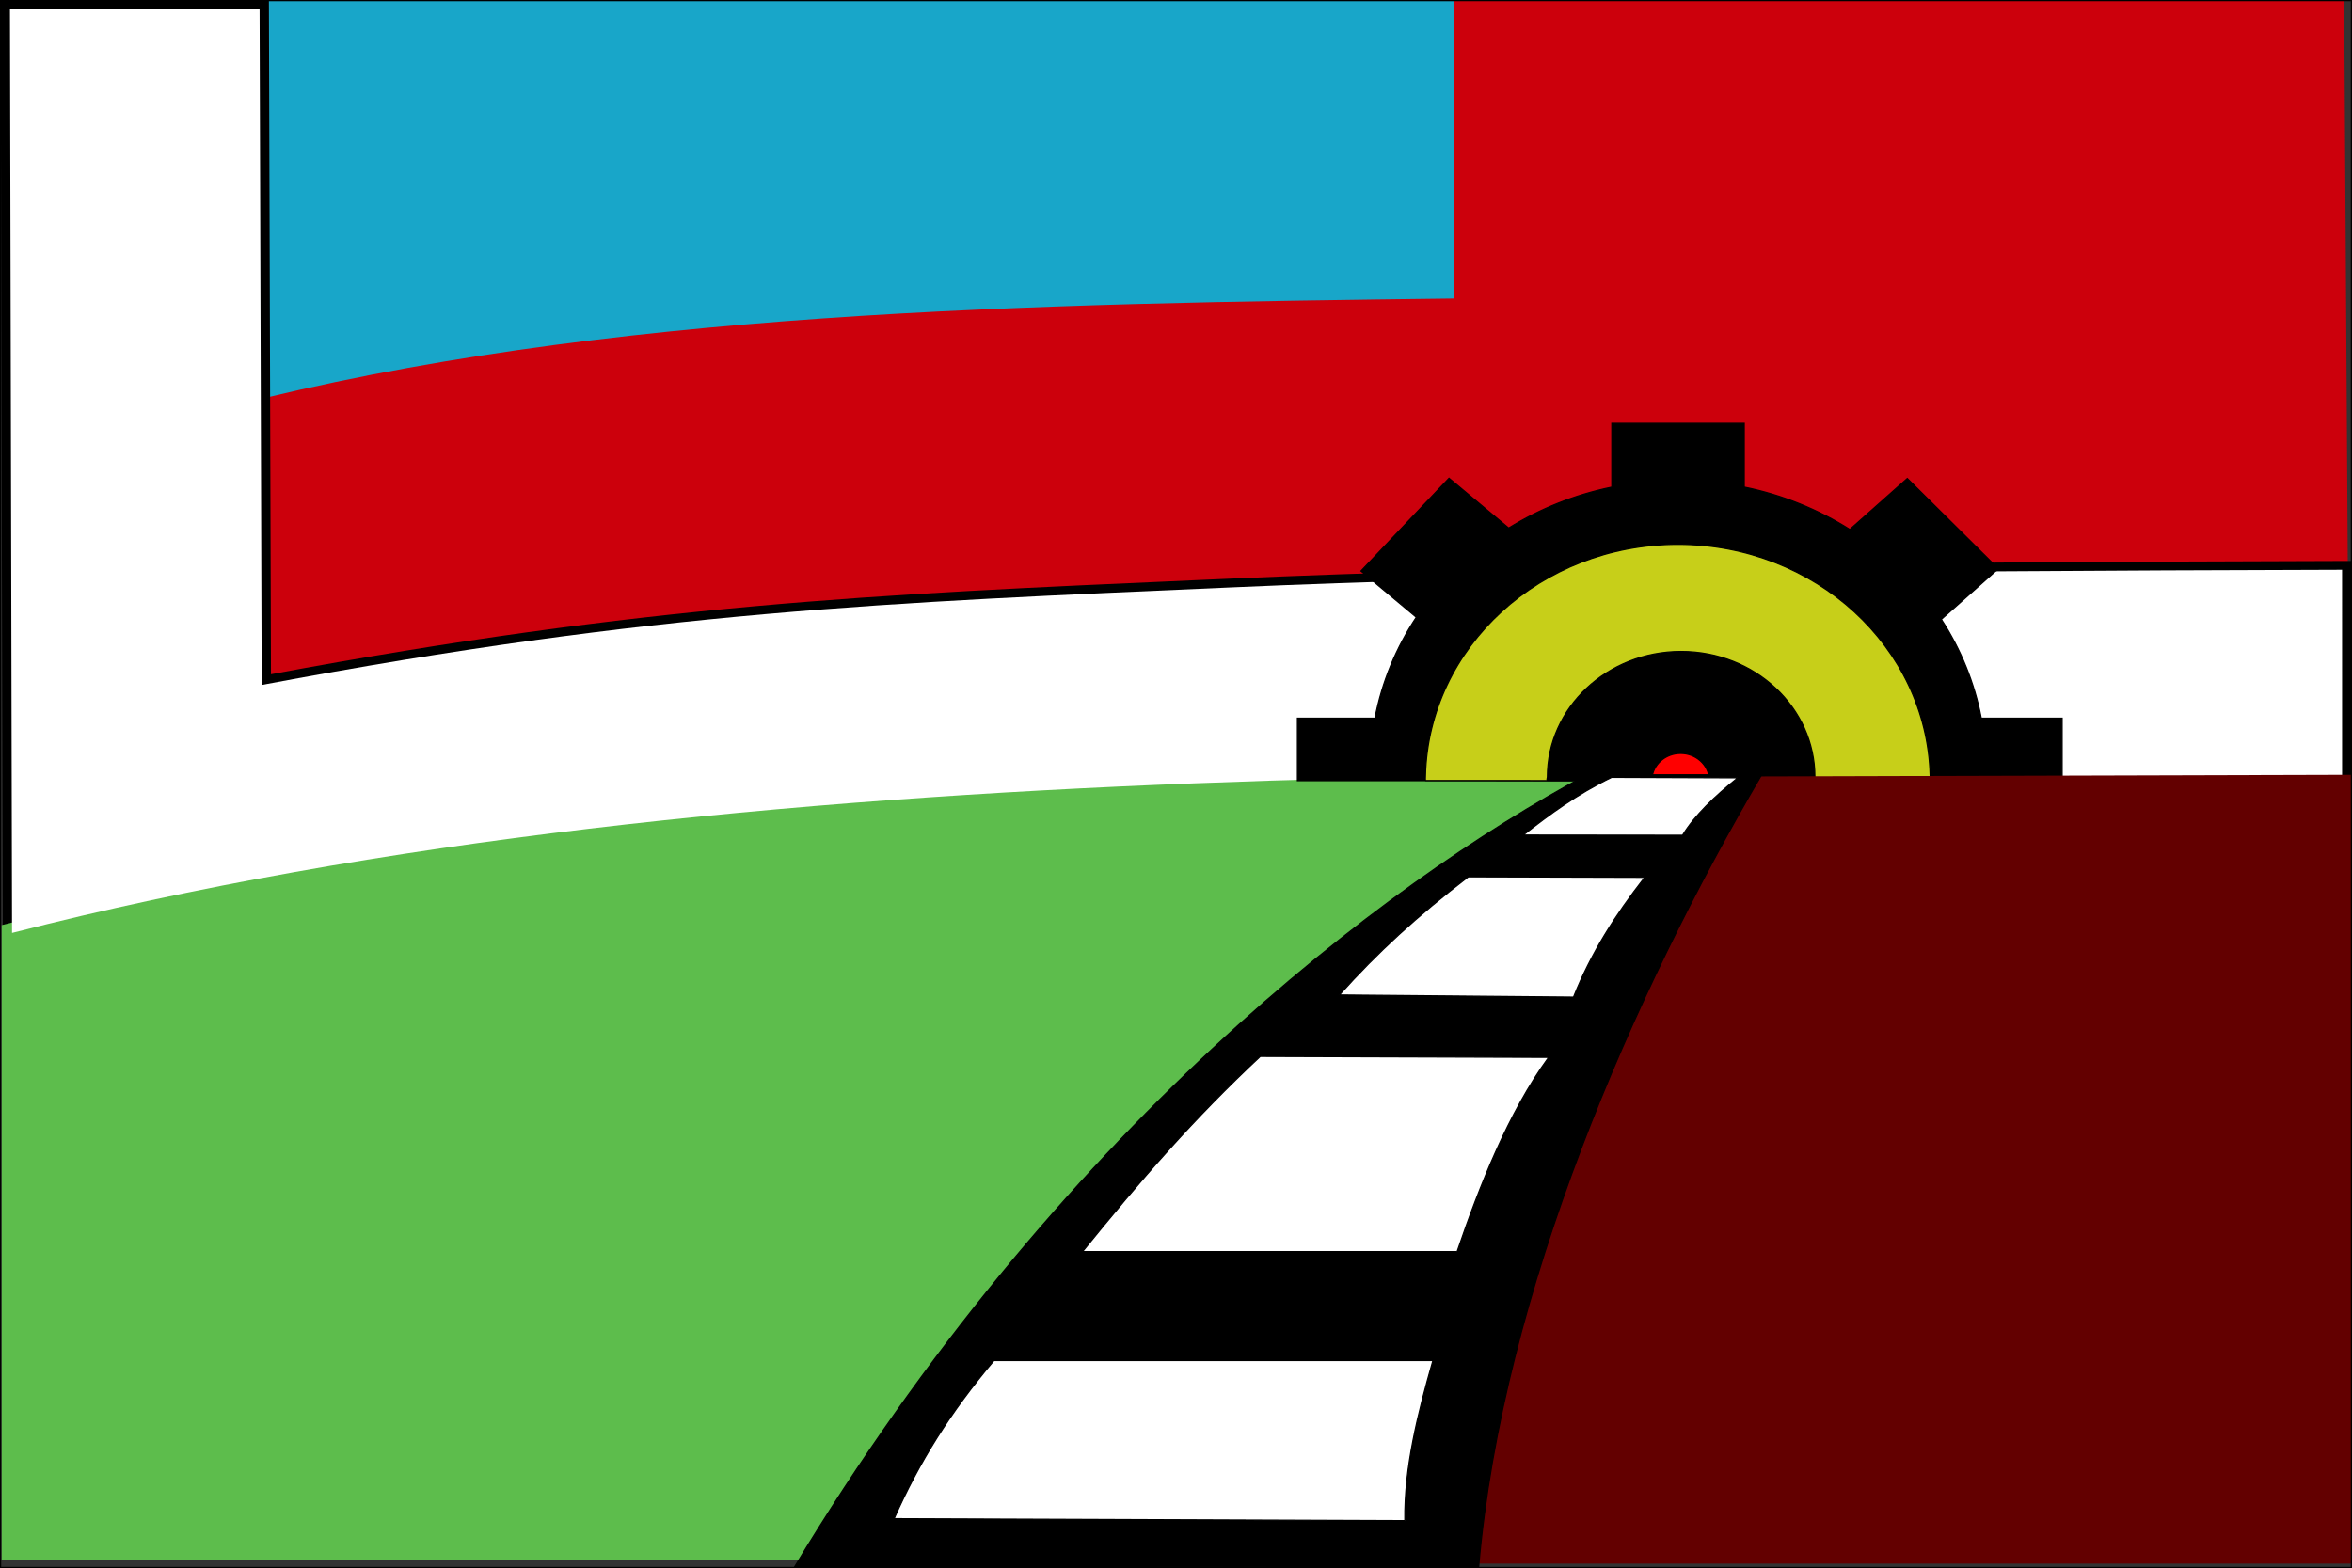
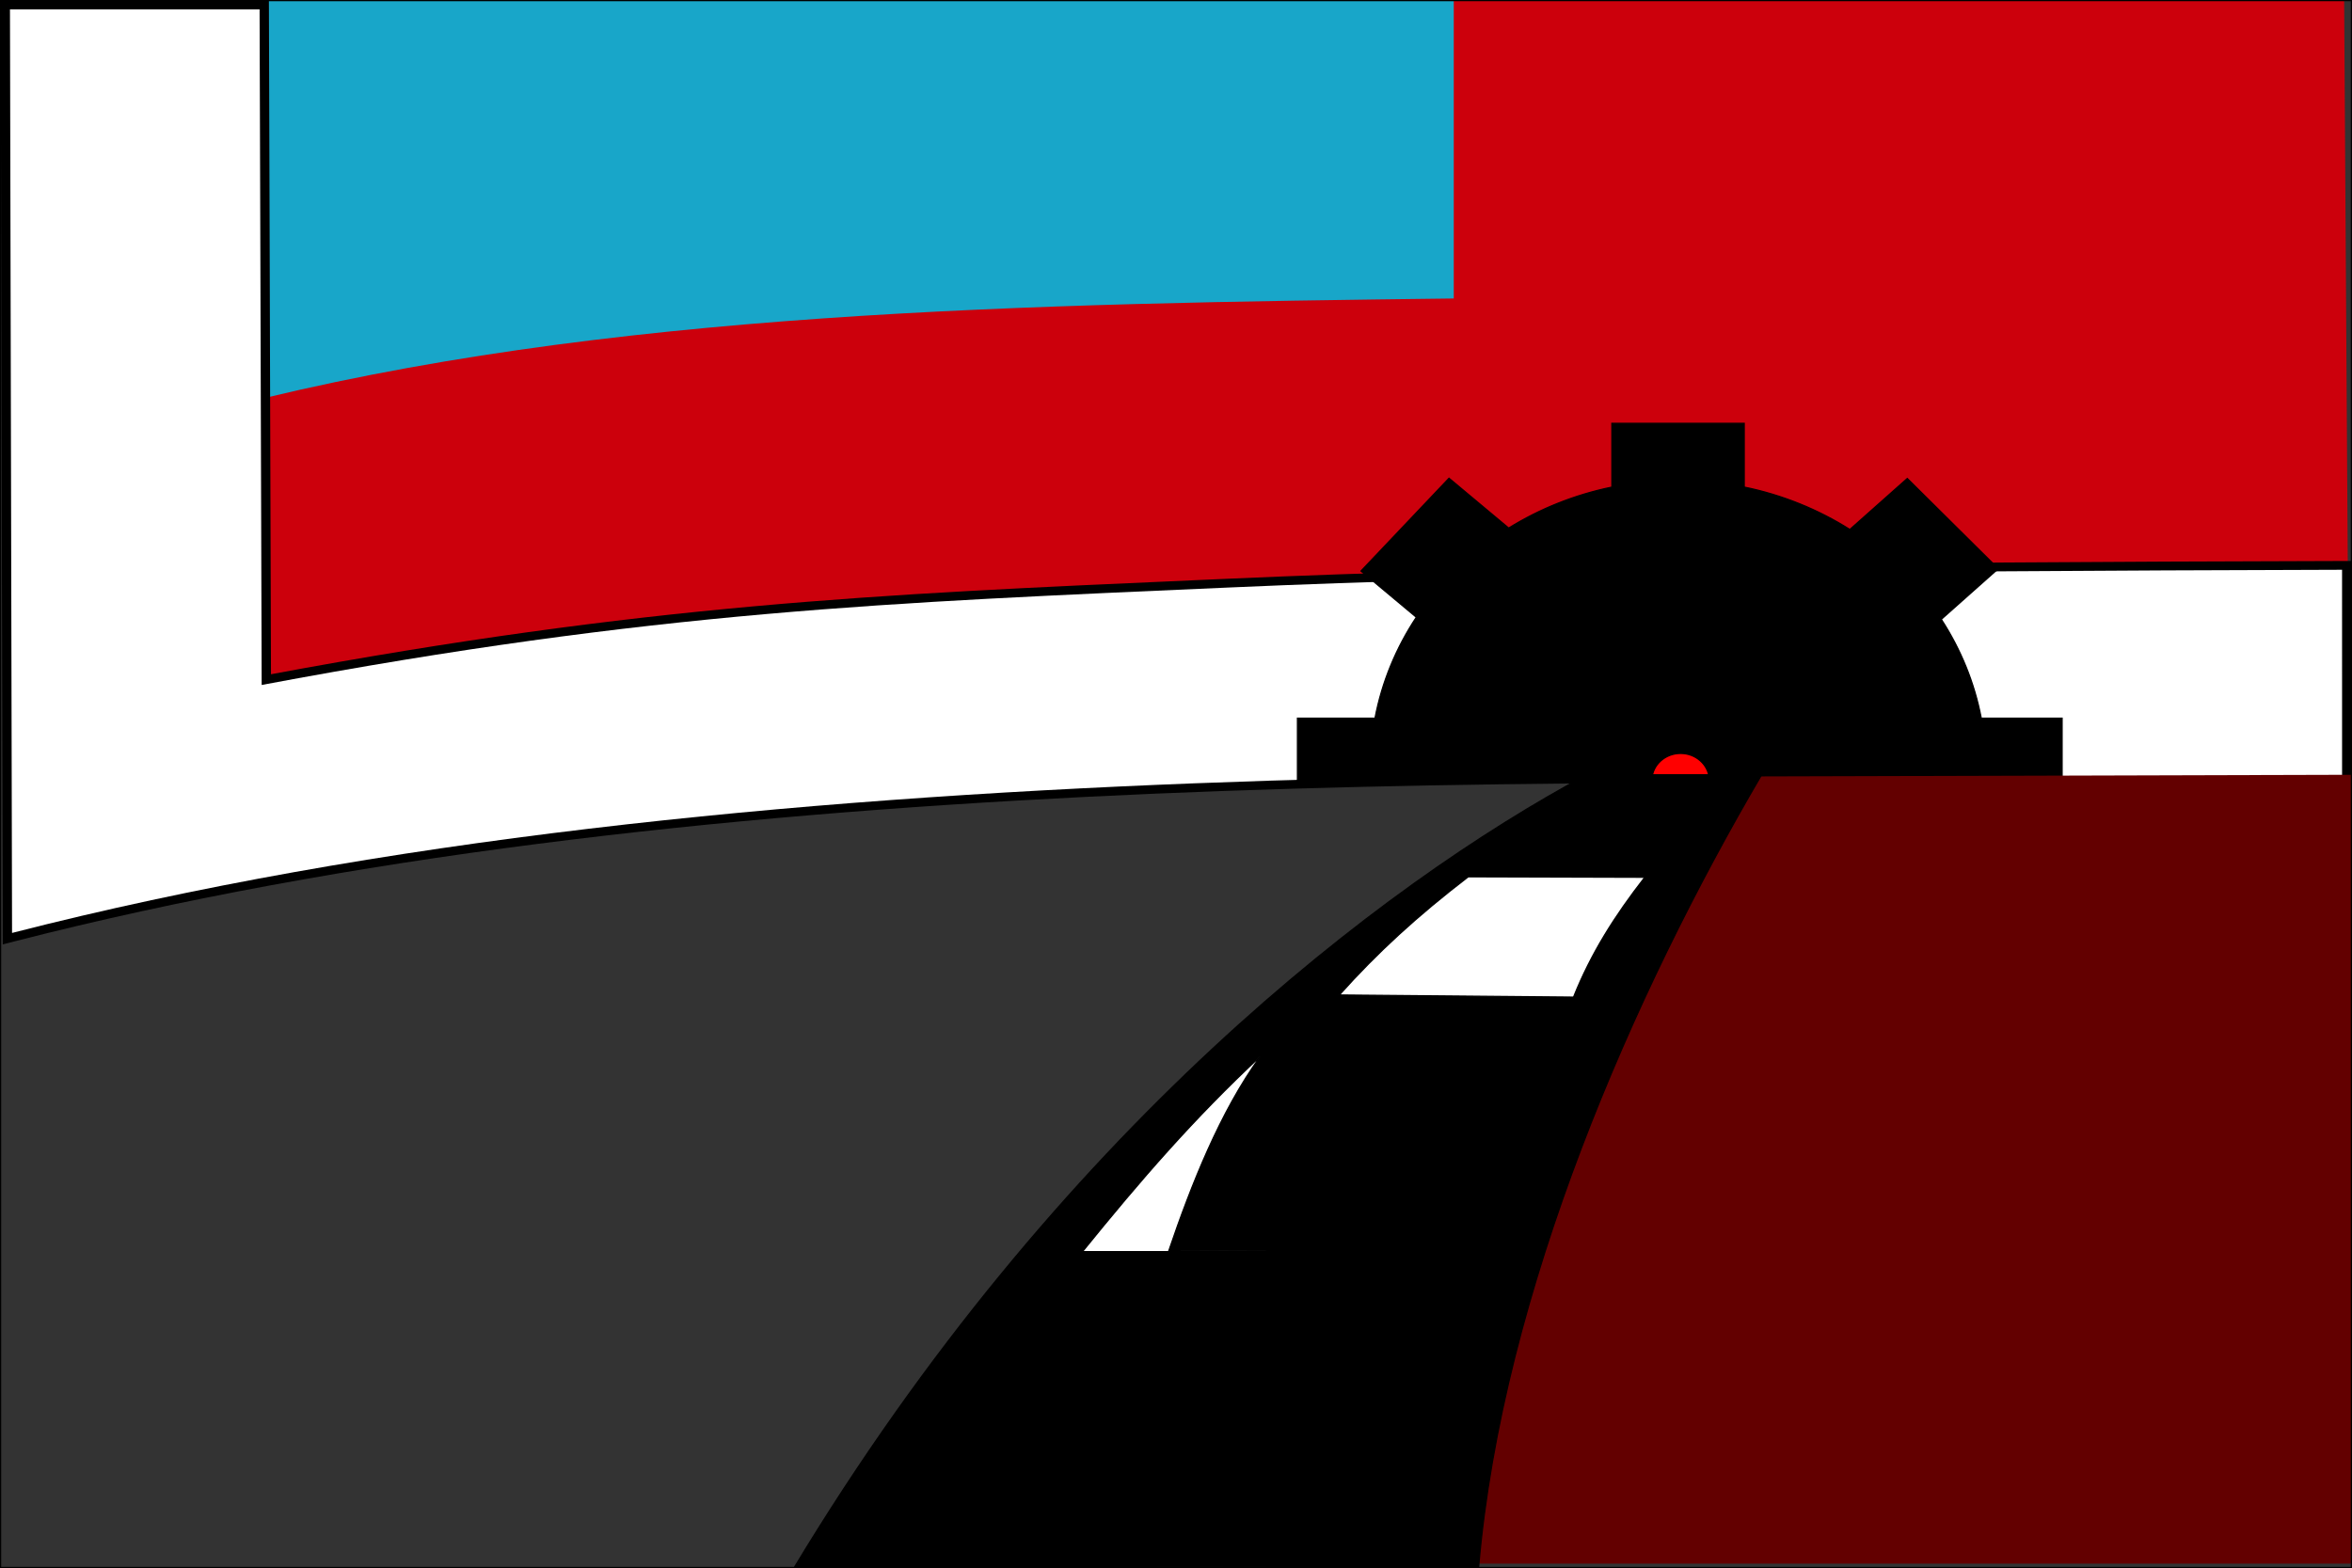
<svg xmlns="http://www.w3.org/2000/svg" xml:space="preserve" width="150.076mm" height="100.076mm" style="shape-rendering:geometricPrecision; text-rendering:geometricPrecision; image-rendering:optimizeQuality; fill-rule:evenodd; clip-rule:evenodd" viewBox="0 0 150.076 100.076">
  <rect x="0" y="0" width="150.076" height="100.076" fill="#333333" stroke="none" />
  <defs>
    <style type="text/css">
   
    .str0 {stroke:black;stroke-width:0.076}
    .fil9 {fill:none}
    .fil5 {fill:black}
    .fil0 {fill:#18A6C9}
    .fil3 {fill:#5DBD4C}
    .fil8 {fill:#630000}
    .fil6 {fill:#C7CF19}
    .fil1 {fill:#CC000C}
    .fil7 {fill:red}
    .fil4 {fill:white}
    .fil2 {fill:black;fill-rule:nonzero}
   
  </style>
  </defs>
  <g id="Capa_x0020_1">
    <g id="_53574872">
      <g>
        <rect id="_52530672" class="fil0" x="15.231" y="0.063" width="79.918" height="25.957" />
        <path id="_53565064" class="fil1" d="M92.76 0.045l56.815 0 0.266 41.463 -135.399 3.702 0.207 -19.252c23.781,-6.129 50.88,-6.581 78.112,-6.909l0 -19.004z" />
        <path id="_53734464" class="fil2" d="M0.635 0.038l15.929 0 0.594 0 0.002 0.561 0.131 42.432c23.931,-4.455 38.507,-5.1 58.954,-6.002l2.169 -0.096c9.078,-0.403 19.02,-0.664 30.61,-0.836 11.57,-0.171 24.782,-0.253 40.418,-0.295l0.596 -0.002 0 0.561 0.001 13.333 0 0.564 -0.6 -0.004c-3.926,-0.03 -7.965,-0.072 -12.1,-0.114 -42.017,-0.434 -93.91,-0.97 -136.413,9.939l-0.75 0.193 -0.002 -0.732 -0.133 -58.941 -0.001 -0.561 0.597 0zm15.335 1.123l-14.738 0 0.13 57.651c42.521,-10.753 94.141,-10.222 135.985,-9.789 3.925,0.041 7.763,0.081 11.5,0.11l-0.001 -12.208c-15.362,0.043 -28.378,0.124 -39.804,0.293 -11.553,0.171 -21.482,0.432 -30.572,0.836l-2.169 0.096c-20.584,0.908 -35.198,1.553 -59.486,6.117l-0.71 0.134 -0.002 -0.684 -0.131 -42.554z" />
-         <polygon id="_53393392" class="fil3" points="0.104,59.042 49.46,46.616 101.255,48.699 101.255,99.54 0.104,99.54 " />
        <path id="_53720104" class="fil4" d="M0.635 0.6l15.929 0 0.133 43.115c25.166,-4.728 39.964,-5.256 61.745,-6.221 18.168,-0.805 39.742,-1.046 71,-1.131l0.001 13.333c-43.85,-0.332 -101.904,-2.16 -148.674,9.844l-0.133 -58.941z" />
        <path id="_52779512" class="fil5 str0" d="M111.296 31.085c2.448,0.503 4.726,1.435 6.739,2.707l3.665 -3.256 5.807 5.759 -3.635 3.23c1.235,1.904 2.115,4.034 2.549,6.309l5.159 0 0 3.988 -4.852 0c-0.002,0.006 -0.003,0.009 -0.006,0.009l-39.282 -0.007c-0.002,0 -0.003,-0.001 -0.004,-0.002l-4.65 0 0 -3.988 4.948 0c0.445,-2.328 1.354,-4.504 2.636,-6.441l-3.529 -2.949 5.617 -5.923 3.808 3.181c1.974,-1.224 4.197,-2.123 6.582,-2.614l0 -4.07 8.448 0 0 4.068z" />
-         <path id="_53684200" class="fil6 str0" d="M107.058 34.738c8.754,0 15.88,6.56 16.1,14.729 0.003,0.129 0.027,0.359 0.005,0.359l-32.195 -0.011c-0.03,0 -0.015,-0.219 -0.011,-0.348 0.22,-8.168 7.346,-14.729 16.1,-14.729z" />
        <path id="_52231640" class="fil5 str0" d="M107.27 41.577c4.713,0 8.534,3.588 8.534,8.011 0,0.08 0.081,0.24 -0.004,0.24l-17.062 -0.033c-0.073,-0 -0.003,-0.138 -0.003,-0.207 0,-4.424 3.822,-8.011 8.534,-8.011z" />
        <path id="_53576720" class="fil7 str0" d="M107.234 48.084c0.98,0 1.781,0.723 1.83,1.631 0.002,0.03 0.034,0.089 0.003,0.089l-3.665 0c-0.031,0 0.001,-0.059 0.003,-0.089 0.049,-0.908 0.85,-1.631 1.83,-1.631z" />
        <polygon id="_53106568" class="fil8" points="150.038,49.447 105.436,49.571 90.038,99.789 150.038,99.789 " />
        <path id="_53574032" class="fil5 str0" d="M101.255 49.447l11.15 0c-8.142,13.873 -16.549,32.916 -18.053,50.528l-43.672 0.063c16.808,-27.851 37.516,-43.579 50.575,-50.591z" />
-         <path id="_53576496" class="fil4 str0" d="M89.639 97.048l-32.588 -0.125c1.594,-3.613 3.585,-6.791 6.372,-10.093 9.159,0 18.849,0 28.008,0 -0.951,3.344 -1.835,6.812 -1.792,10.218z" />
-         <path id="_53451176" class="fil4 str0" d="M92.976 79.879l-23.904 0.001c3.715,-4.588 7.098,-8.493 11.343,-12.459l18.397 0.061c-2.564,3.531 -4.399,8.182 -5.836,12.397z" />
+         <path id="_53451176" class="fil4 str0" d="M92.976 79.879l-23.904 0.001c3.715,-4.588 7.098,-8.493 11.343,-12.459c-2.564,3.531 -4.399,8.182 -5.836,12.397z" />
        <path id="_53574928" class="fil4 str0" d="M100.402 63.634l-14.94 -0.135c2.445,-2.731 4.955,-5.028 8.226,-7.542l11.259 0.033c-1.912,2.455 -3.427,4.848 -4.545,7.645z" />
-         <path id="_53485512" class="fil4 str0" d="M107.361 53.305l-10.166 -0.011c1.682,-1.321 3.43,-2.611 5.641,-3.684l8.044 0.032c-1.449,1.159 -2.765,2.411 -3.519,3.663z" />
      </g>
      <rect id="_52534336" class="fil9 str0" x="0.038" y="0.038" width="150" height="100" />
    </g>
  </g>
</svg>